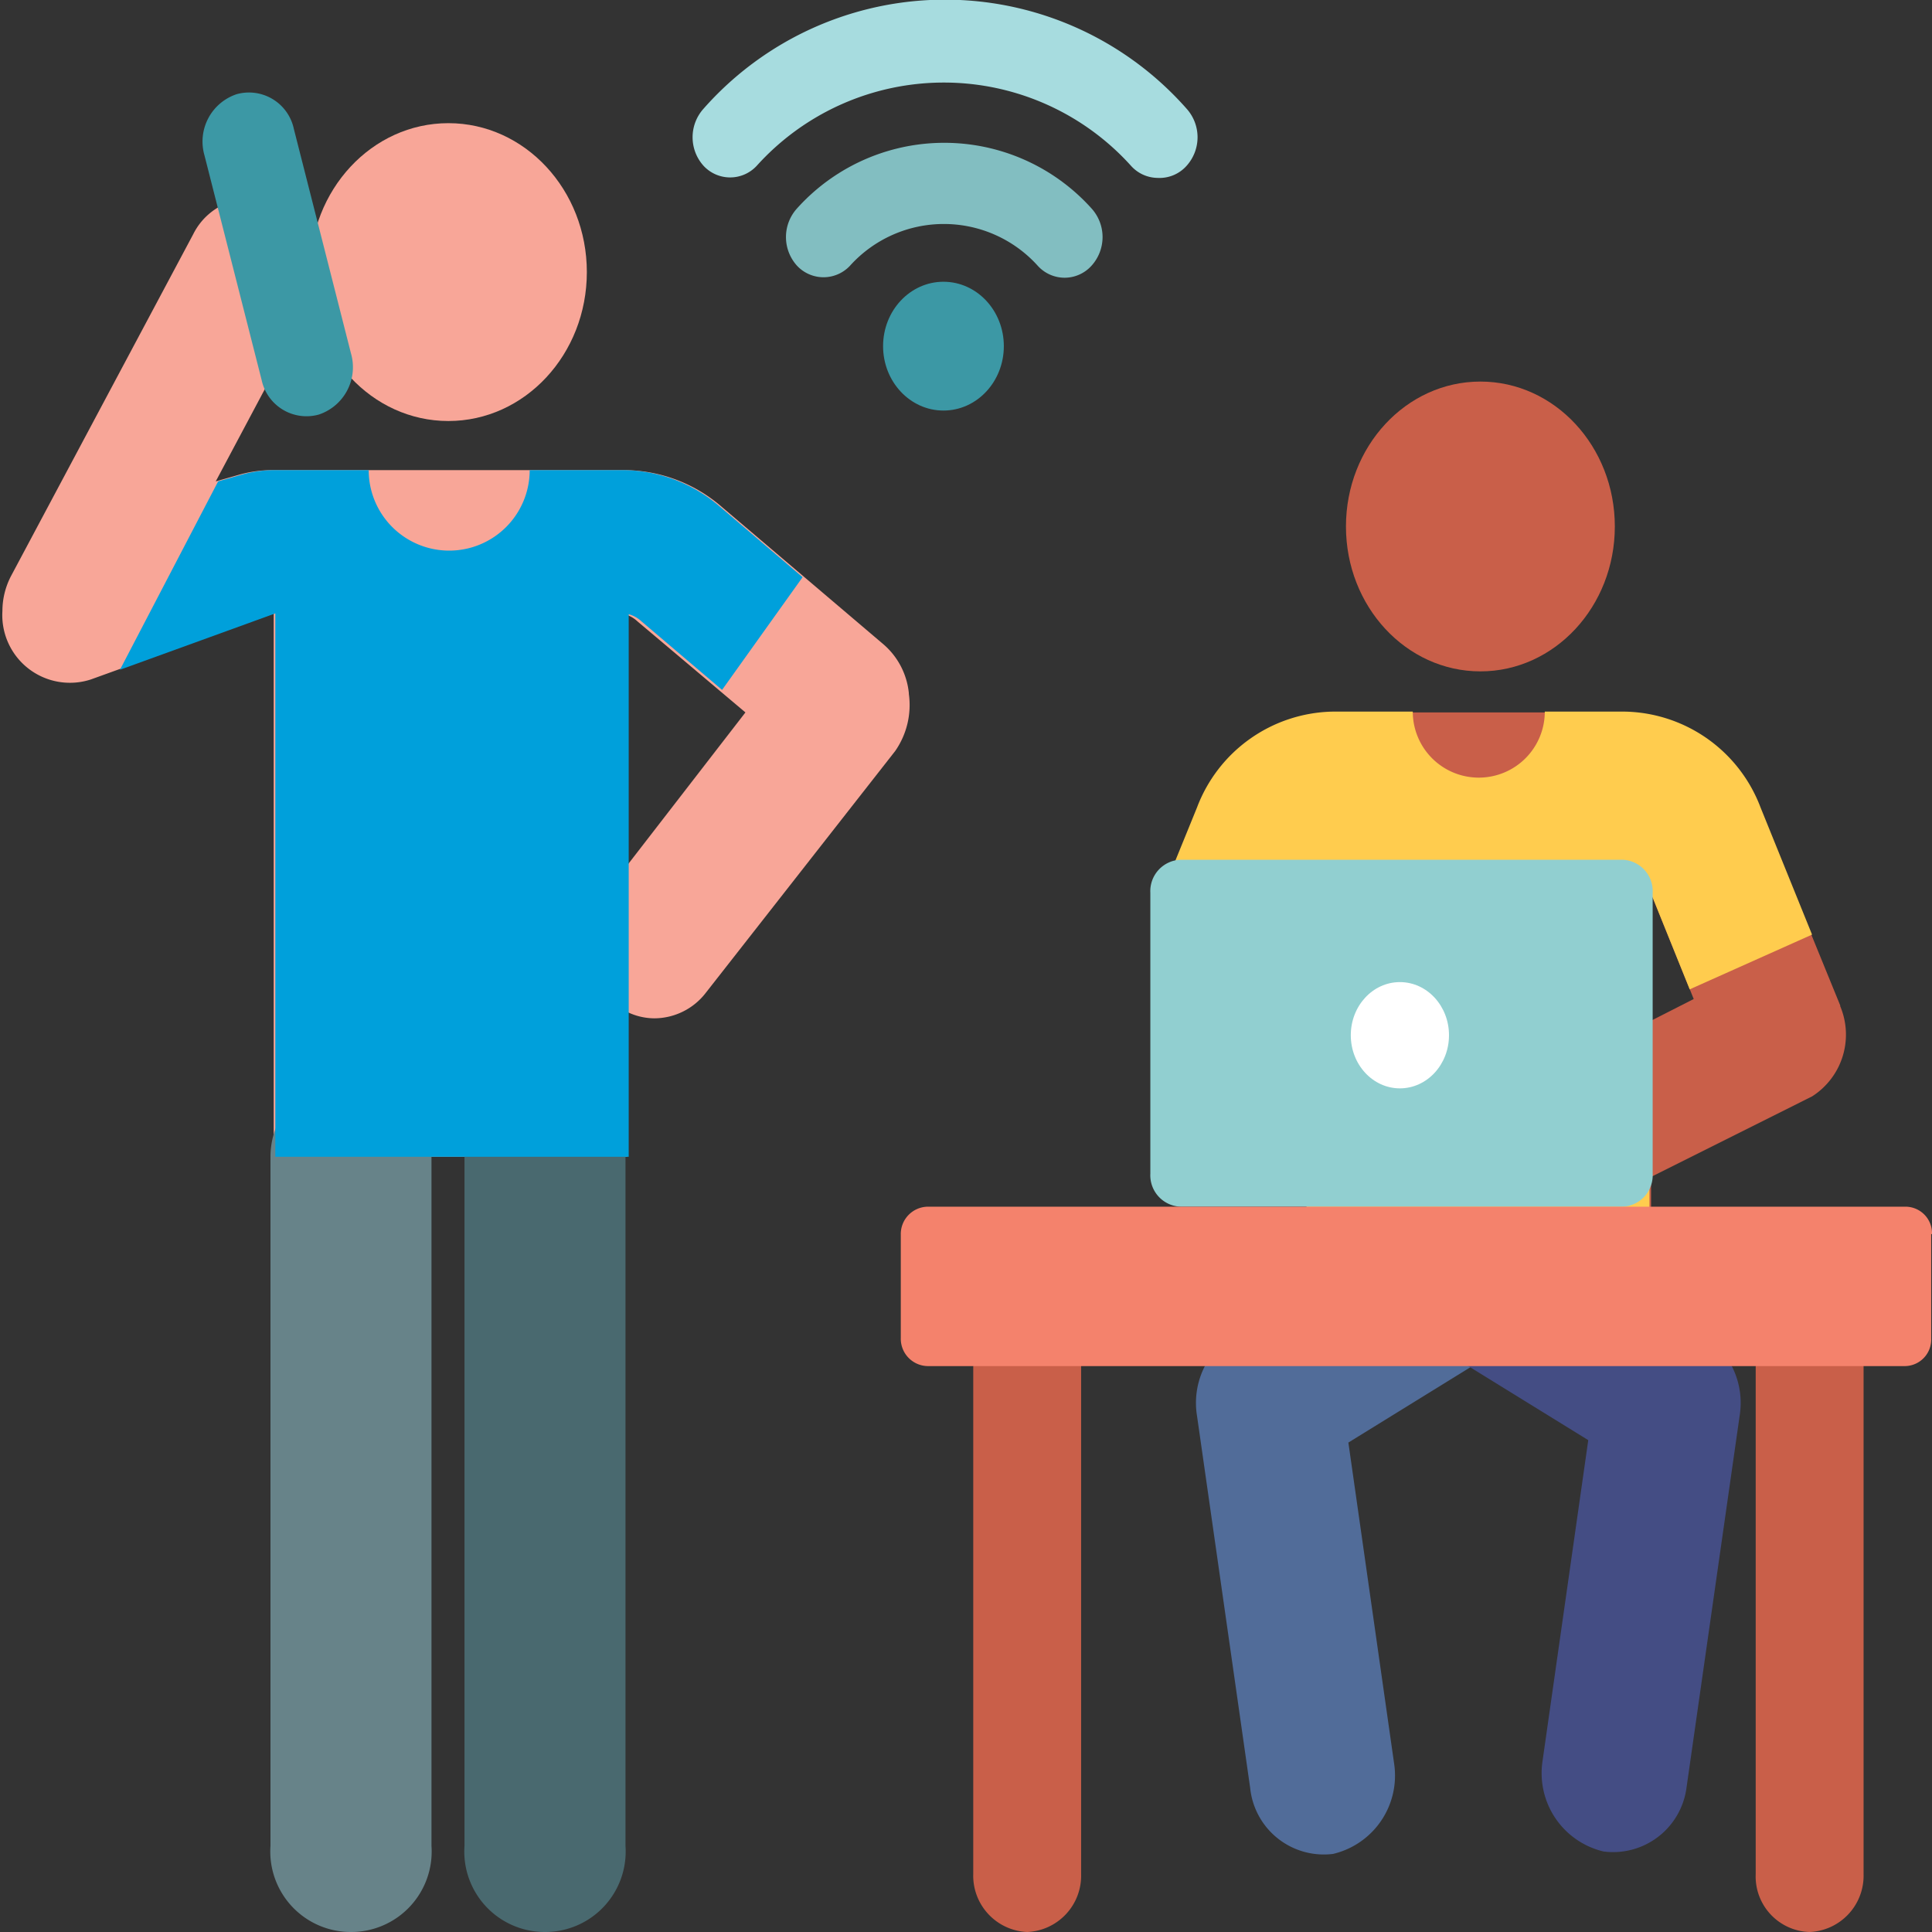
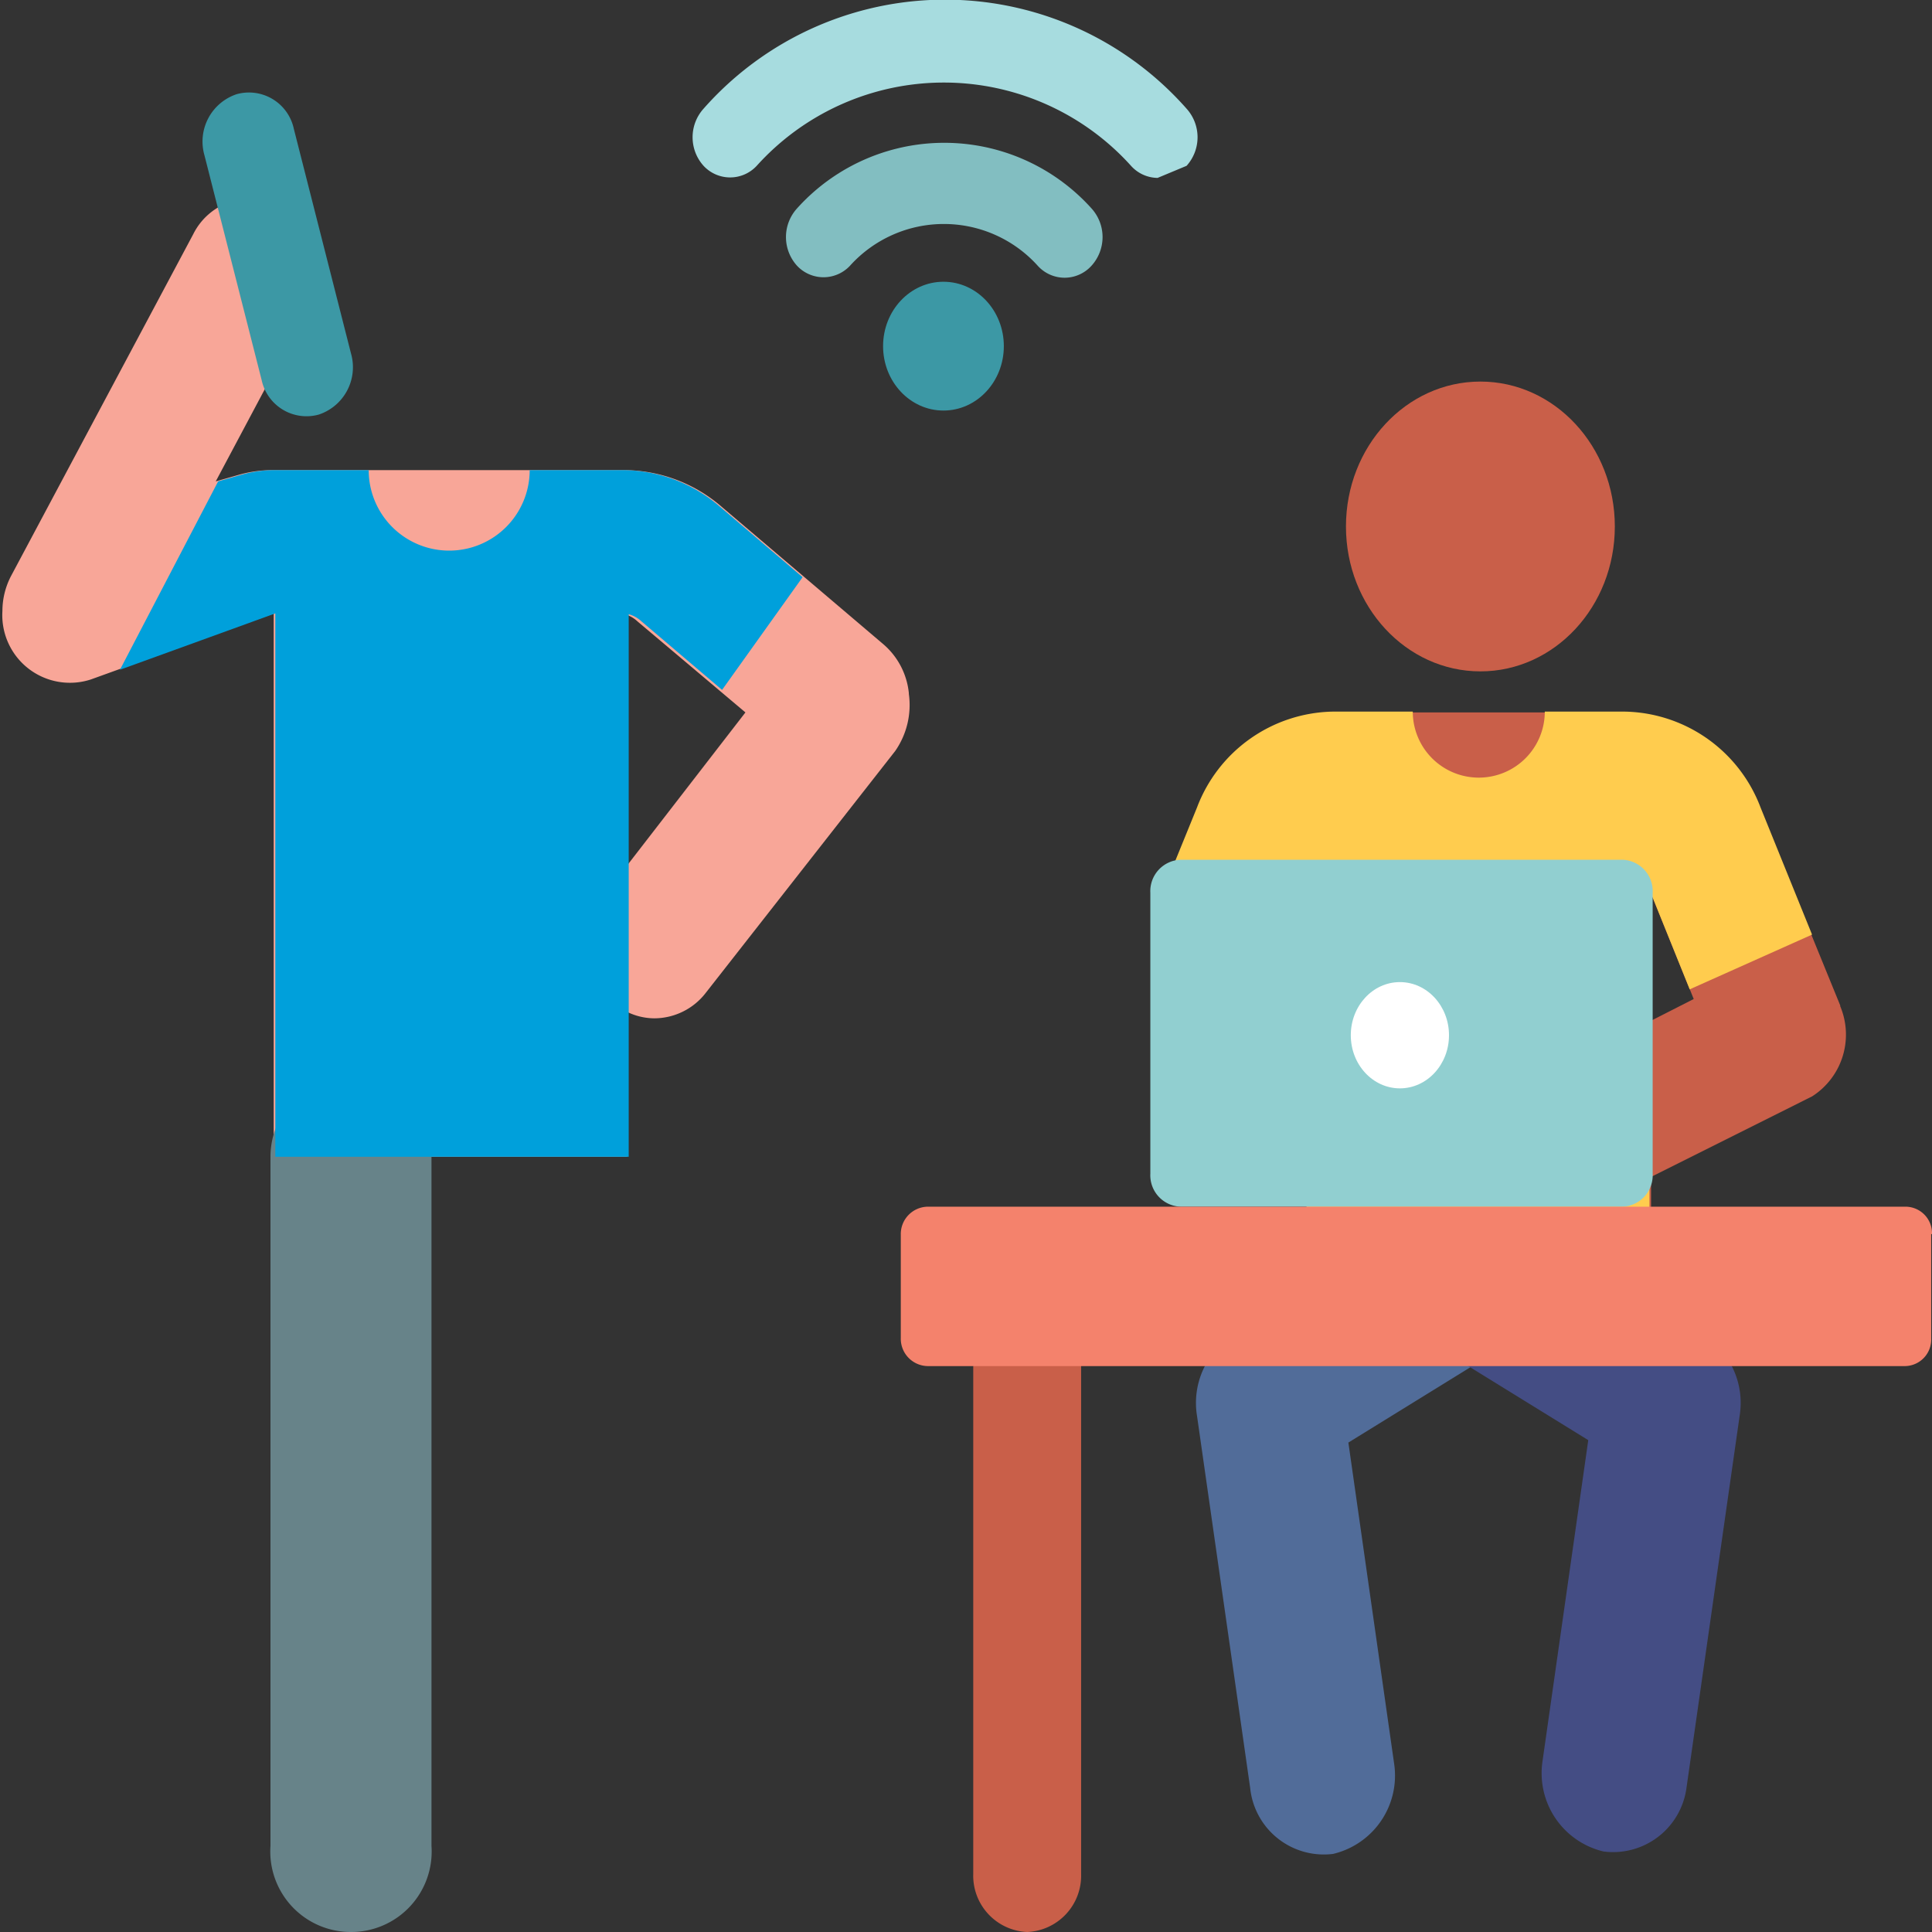
<svg xmlns="http://www.w3.org/2000/svg" id="4747498d-6927-431c-89e3-b4ee39b92380" data-name="Layer 1" viewBox="0 0 24 24">
  <rect x="0" y="0" width="24" height="24" fill="#333333" stroke="none" />
  <title>program_product_management</title>
  <g>
    <path d="M382.09,438.58v-3.16a0.38,0.38,0,0,1,.16.09l1.34,1.13-1.5,1.94h0Zm3.53-2.18a0.92,0.92,0,0,0-.32-0.61l-2-1.7a1.86,1.86,0,0,0-1.19-.46h-4.41a1.52,1.52,0,0,0-.41.06l-0.28.08,1.16-2.18a0.93,0.93,0,0,0-.31-1.22,0.8,0.8,0,0,0-1.13.33l-2.26,4.24a0.94,0.94,0,0,0-.11.44,0.84,0.84,0,0,0,1.1.85l2.27-.82v6.75h4.39v-1.8a0.78,0.78,0,0,0,.34.08,0.81,0.81,0,0,0,.64-0.32l2.35-3A1,1,0,0,0,385.62,436.41Z" transform="translate(-374.33 -427.79)" fill="#f8a698" fill-rule="evenodd" />
    <path d="M378.69,451.79a1,1,0,0,1-1-1.07v-8.56a1,1,0,1,1,2,0v8.56A1,1,0,0,1,378.69,451.79Z" transform="translate(-374.33 -427.79)" fill="#678389" fill-rule="evenodd" />
-     <path d="M381.1,451.79a1,1,0,0,1-1-1.07v-8.56a1,1,0,1,1,2,0v8.56A1,1,0,0,1,381.1,451.79Z" transform="translate(-374.33 -427.79)" fill="#49696f" fill-rule="evenodd" />
-     <ellipse cx="5.57" cy="3.38" rx="1.72" ry="1.85" fill="#f8a698" />
    <path d="M383.28,434.09a1.86,1.86,0,0,0-1.19-.46h-1.18a1,1,0,1,1-2,0h-1.18a1.51,1.51,0,0,0-.41.06l-0.28.08-1.22,2.34,1.93-.7v6.75h4.39v-6.74a0.38,0.38,0,0,1,.16.09l1,0.85,1-1.4Z" transform="translate(-374.33 -427.79)" fill="#00a0db" fill-rule="evenodd" />
    <path d="M378.29,432.94a0.57,0.57,0,0,1-.71-0.43l-0.71-2.79a0.62,0.62,0,0,1,.4-0.76,0.57,0.57,0,0,1,.71.43l0.71,2.79A0.62,0.62,0,0,1,378.29,432.94Z" transform="translate(-374.33 -427.79)" fill="#3c98a5" fill-rule="evenodd" />
    <ellipse cx="11.72" cy="4.3" rx="0.75" ry="0.8" fill="#3c98a5" />
    <path d="M387.55,431.24a0.45,0.45,0,0,1-.33-0.15,1.57,1.57,0,0,0-2.33,0,0.45,0.45,0,0,1-.66,0,0.53,0.53,0,0,1,0-.71,2.46,2.46,0,0,1,3.66,0,0.53,0.53,0,0,1,0,.71A0.45,0.45,0,0,1,387.55,431.24Z" transform="translate(-374.33 -427.79)" fill="#82bec1" fill-rule="evenodd" />
-     <path d="M388.71,430a0.45,0.45,0,0,1-.33-0.15,3.13,3.13,0,0,0-4.65,0,0.45,0.45,0,0,1-.66,0,0.53,0.53,0,0,1,0-.71,4,4,0,0,1,6,0,0.53,0.53,0,0,1,0,.71A0.45,0.45,0,0,1,388.71,430Z" transform="translate(-374.33 -427.79)" fill="#a7dcdf" fill-rule="evenodd" />
+     <path d="M388.71,430a0.45,0.45,0,0,1-.33-0.15,3.13,3.13,0,0,0-4.65,0,0.45,0.45,0,0,1-.66,0,0.53,0.53,0,0,1,0-.71,4,4,0,0,1,6,0,0.53,0.53,0,0,1,0,.71Z" transform="translate(-374.33 -427.79)" fill="#a7dcdf" fill-rule="evenodd" />
    <path d="M394.84,440.48v-1.59l0.53,1.31-0.53.27h0Zm2.35-.2-1-2.45a1.84,1.84,0,0,0-1.68-1.19H390.9a1.84,1.84,0,0,0-1.68,1.19l-0.42,1v2.64a0.81,0.81,0,0,0,.93-0.51l0.85-2.1v5.45h4.26v-1.9l2-1A0.91,0.91,0,0,0,397.19,440.29Z" transform="translate(-374.33 -427.79)" fill="#c95f49" fill-rule="evenodd" />
    <path d="M394.84,438.89l0.48,1.19,1.52-.68-0.64-1.58a1.84,1.84,0,0,0-1.68-1.19h-1a0.82,0.82,0,1,1-1.64,0h-1a1.84,1.84,0,0,0-1.68,1.19l-0.44,1.08,1.16,1.57,0.64-1.59v5.45h4.26v-5.45Z" transform="translate(-374.33 -427.79)" fill="#ffcc4e" fill-rule="evenodd" />
    <path d="M389.86,450l-0.66-4.62a1,1,0,0,1,.44-1l2.15-1.35a0.87,0.87,0,0,1,1.24.35,1,1,0,0,1-.33,1.33l-1.62,1,0.57,4a1,1,0,0,1-.76,1.11A0.92,0.92,0,0,1,389.86,450Z" transform="translate(-374.33 -427.79)" fill="#516c99" fill-rule="evenodd" />
    <path d="M395.28,450l0.66-4.62a1,1,0,0,0-.44-1L393.35,443a0.87,0.87,0,0,0-1.24.35,1,1,0,0,0,.33,1.33l1.62,1-0.57,4a1,1,0,0,0,.76,1.11A0.92,0.92,0,0,0,395.28,450Z" transform="translate(-374.33 -427.79)" fill="#444d84" fill-rule="evenodd" />
    <path d="M387.09,451.79a0.7,0.7,0,0,0,.67-0.72v-7.28a0.67,0.67,0,1,0-1.34,0v7.28A0.7,0.7,0,0,0,387.09,451.79Z" transform="translate(-374.33 -427.79)" fill="#c95f49" fill-rule="evenodd" />
-     <path d="M396.81,451.79a0.7,0.7,0,0,0,.67-0.72v-7.28a0.67,0.67,0,1,0-1.34,0v7.28A0.69,0.69,0,0,0,396.81,451.79Z" transform="translate(-374.33 -427.79)" fill="#c95f49" fill-rule="evenodd" />
    <path d="M389,442.78h5.48a0.39,0.39,0,0,0,.38-0.41v-3.49a0.39,0.39,0,0,0-.38-0.41H389a0.39,0.39,0,0,0-.38.41v3.49A0.39,0.39,0,0,0,389,442.78Z" transform="translate(-374.33 -427.79)" fill="#91cfd0" fill-rule="evenodd" />
    <ellipse cx="17.39" cy="12.86" rx="0.61" ry="0.66" fill="#fff" />
    <ellipse cx="18.39" cy="6.54" rx="1.67" ry="1.8" fill="#c95f49" />
    <path d="M398.33,443.12a0.33,0.33,0,0,0-.32-0.34H385.85a0.34,0.34,0,0,0-.33.35v1.28a0.34,0.34,0,0,0,.33.35H398a0.33,0.33,0,0,0,.32-0.34v-1.3Z" transform="translate(-374.33 -427.79)" fill="#f4826c" fill-rule="evenodd" />
  </g>
</svg>